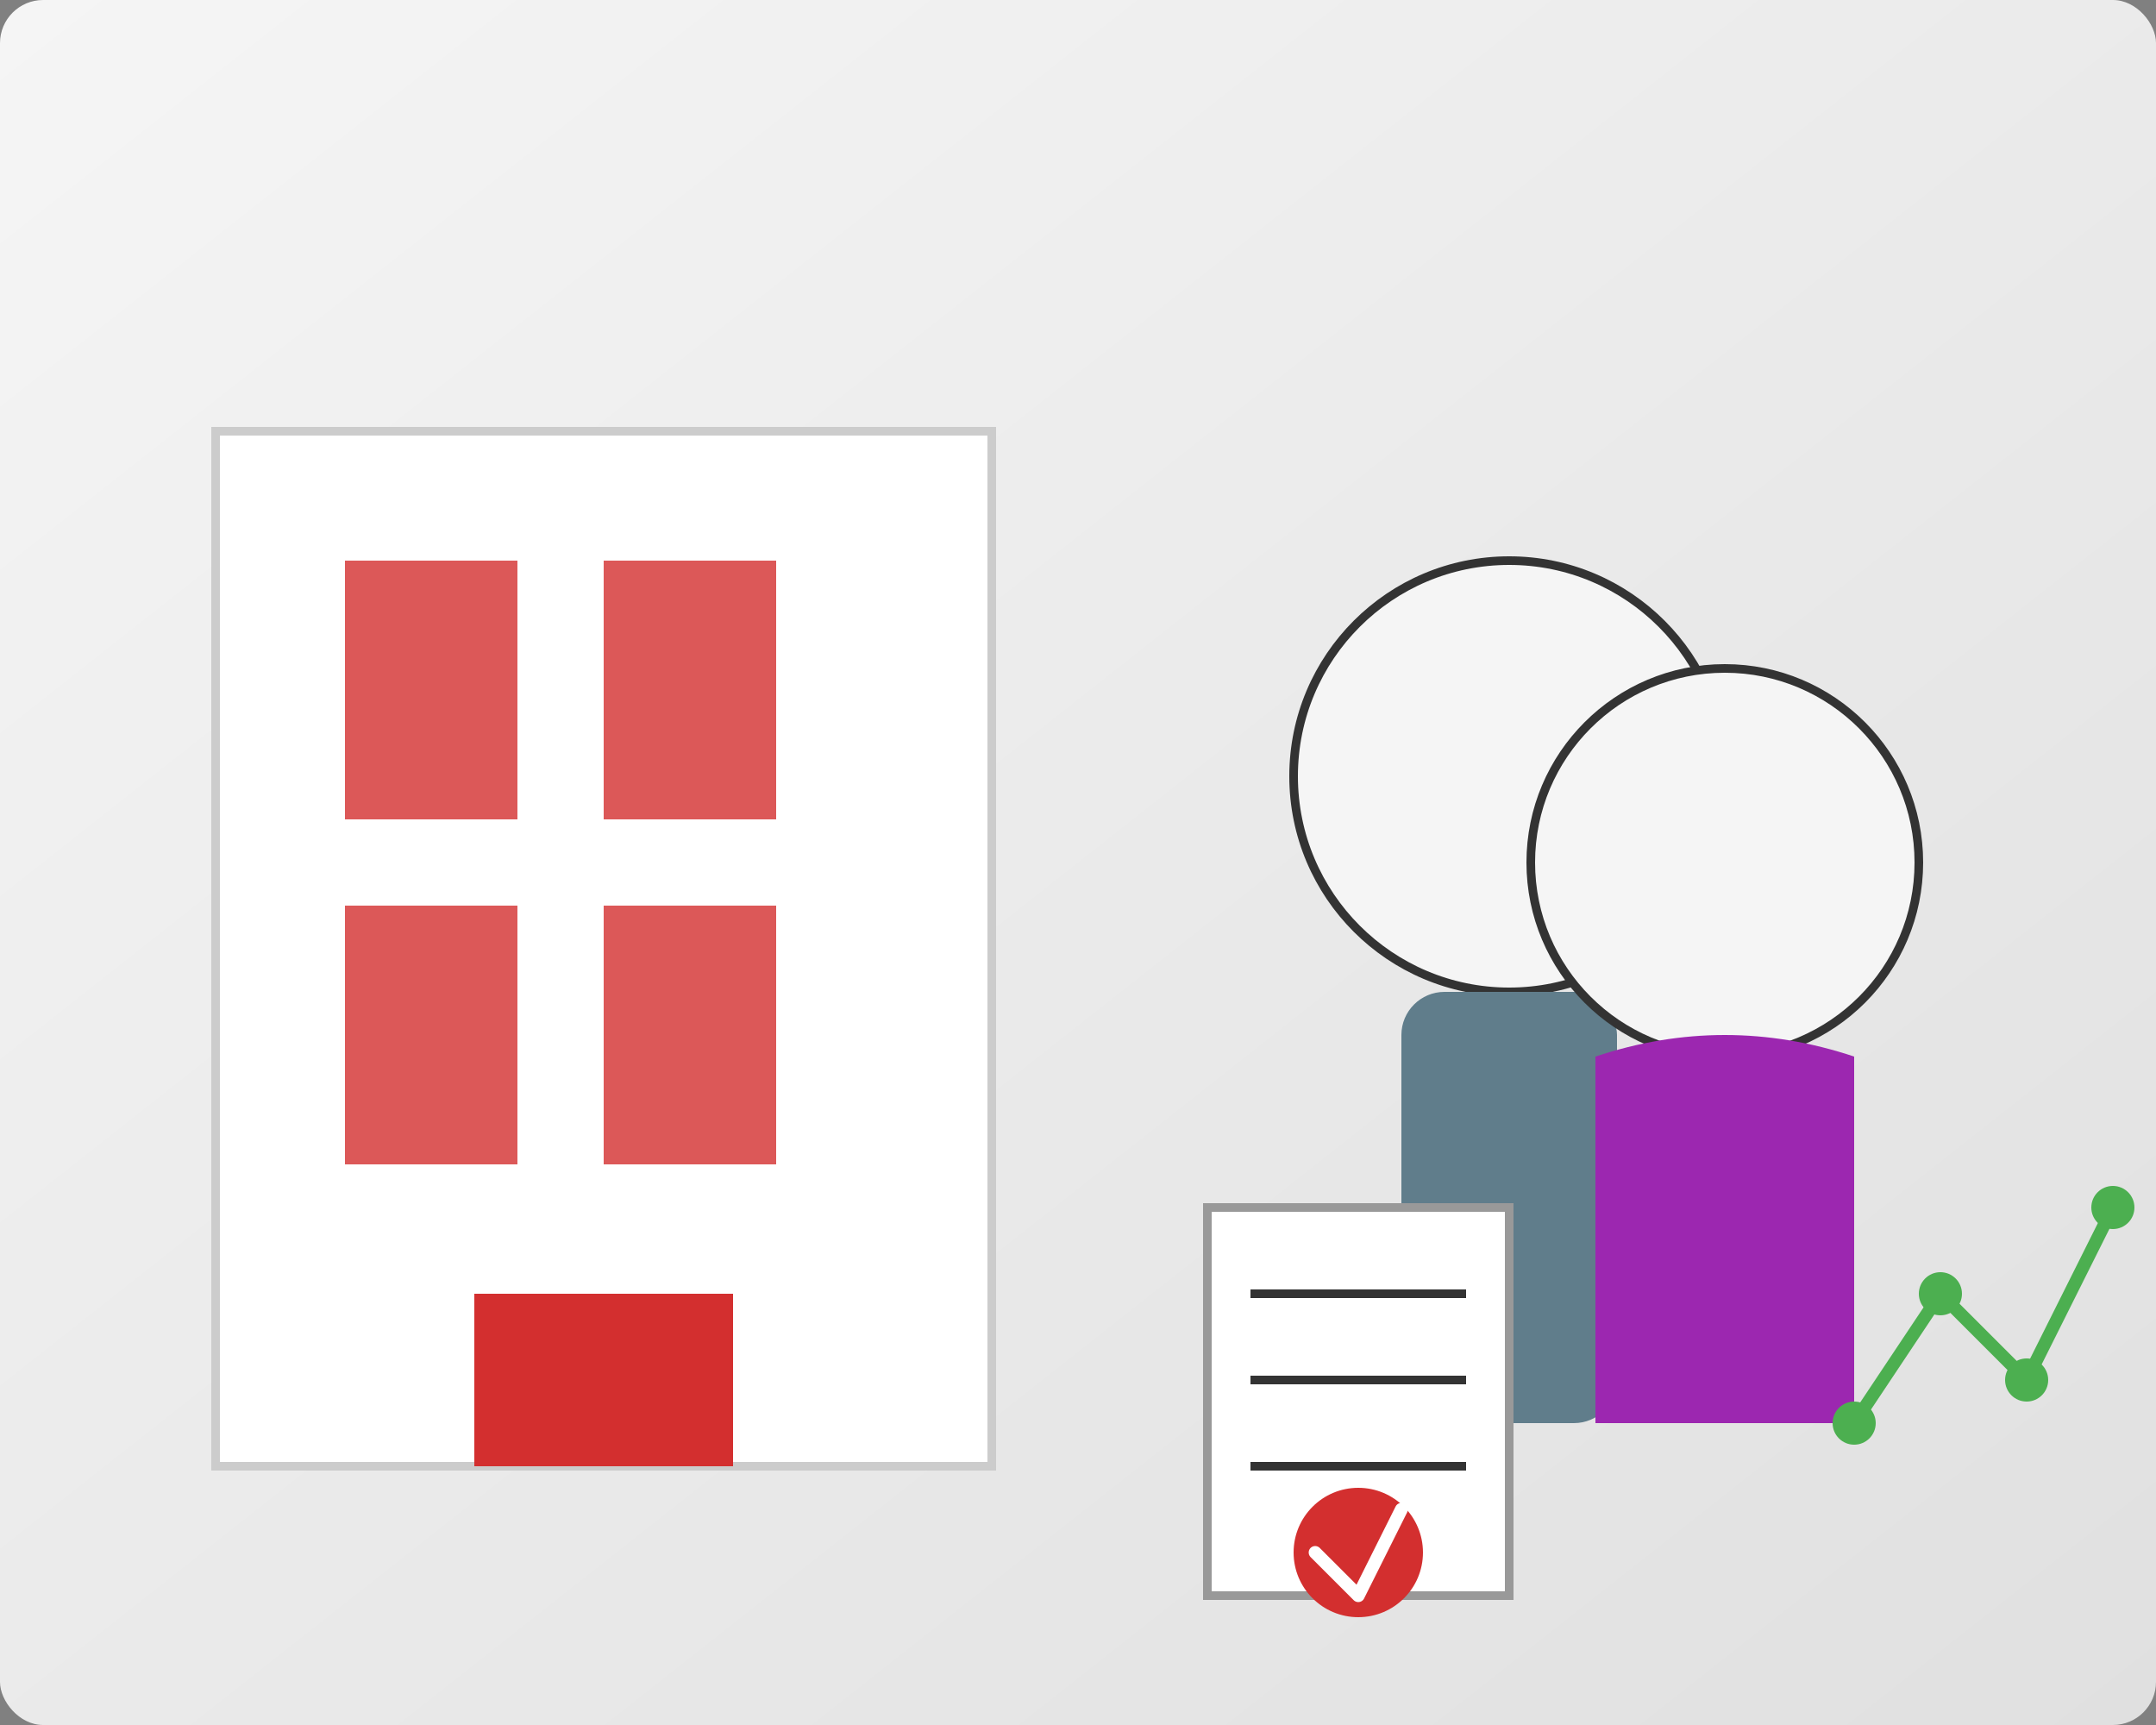
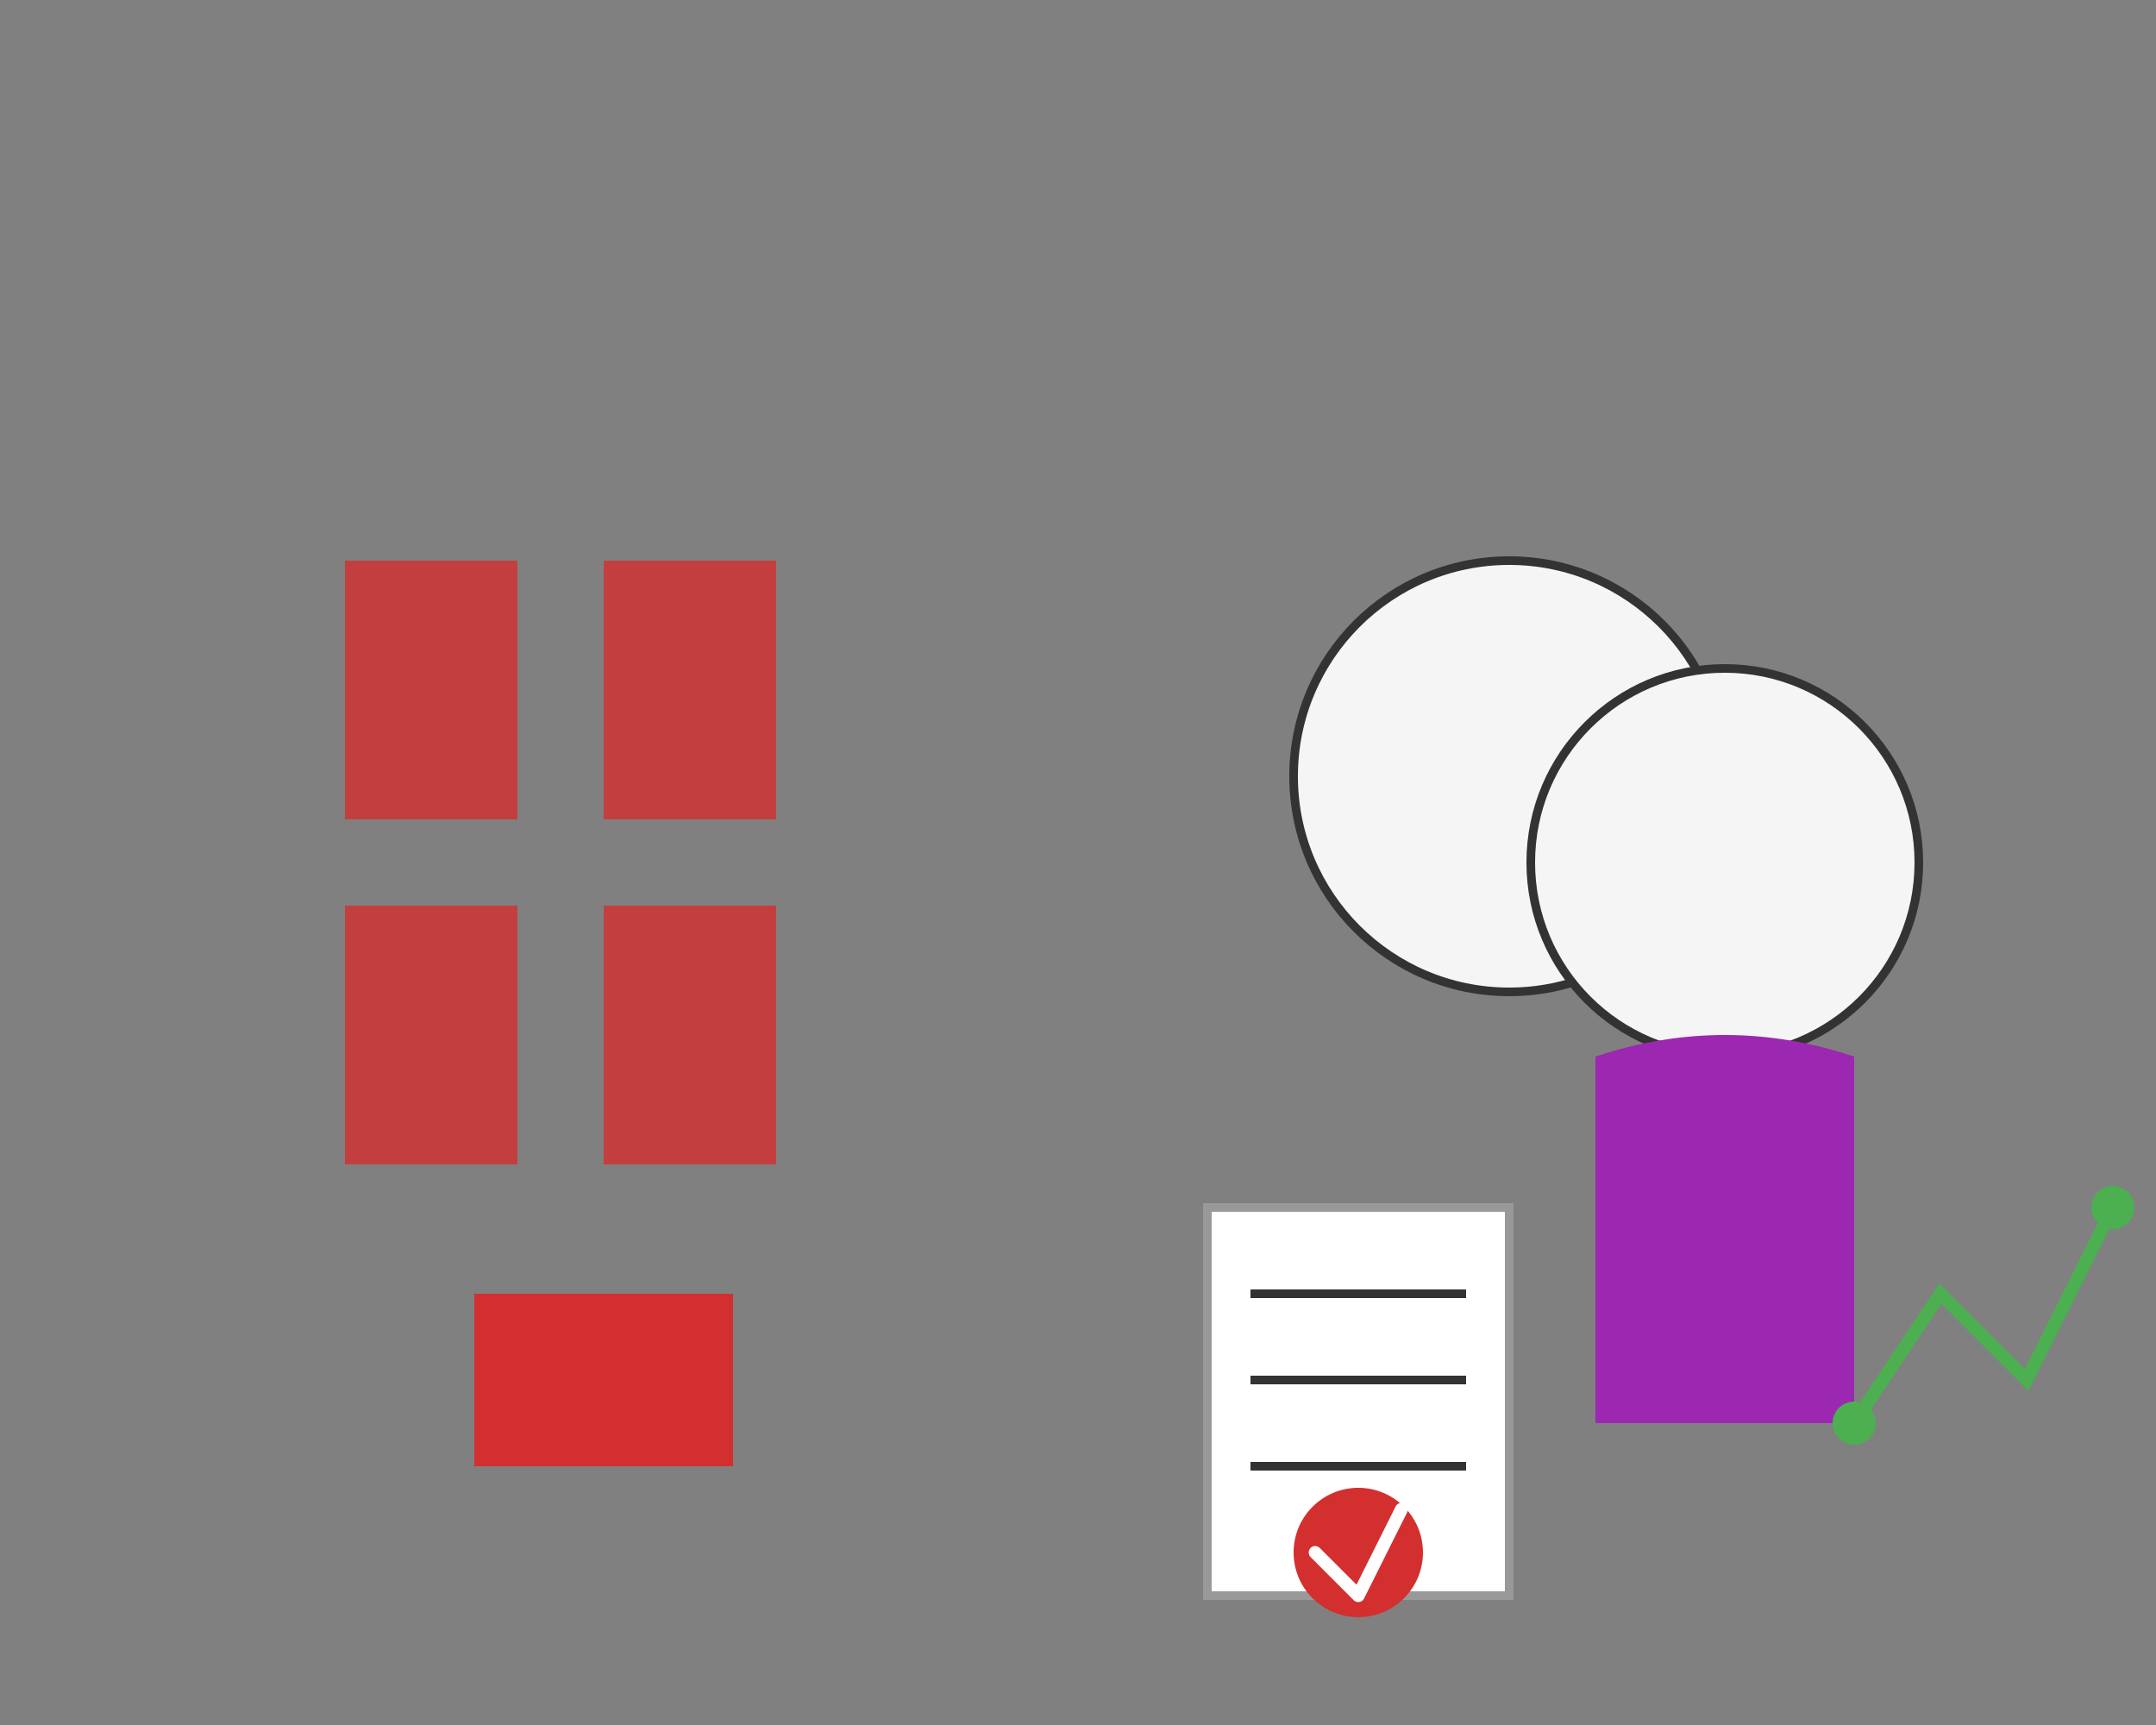
<svg xmlns="http://www.w3.org/2000/svg" width="500" height="400" viewBox="0 0 500 400">
  <rect x="0" y="0" width="500" height="400" fill="#808080" stroke="none" />
  <defs>
    <linearGradient id="bg-grad" x1="0%" y1="0%" x2="100%" y2="100%">
      <stop offset="0%" stop-color="#f5f5f5" />
      <stop offset="100%" stop-color="#e0e0e0" />
    </linearGradient>
  </defs>
-   <rect width="500" height="400" fill="url(#bg-grad)" rx="10" />
-   <rect x="50" y="100" width="180" height="240" fill="#fff" stroke="#ccc" stroke-width="2" />
  <rect x="80" y="130" width="40" height="60" fill="#d32f2f" opacity="0.8" />
  <rect x="140" y="130" width="40" height="60" fill="#d32f2f" opacity="0.8" />
  <rect x="80" y="210" width="40" height="60" fill="#d32f2f" opacity="0.8" />
  <rect x="140" y="210" width="40" height="60" fill="#d32f2f" opacity="0.8" />
  <rect x="110" y="300" width="60" height="40" fill="#d32f2f" />
  <circle cx="350" cy="180" r="50" fill="#f5f5f5" stroke="#333" stroke-width="2" />
-   <rect x="325" y="230" width="50" height="100" rx="10" fill="#607d8b" />
  <circle cx="400" cy="200" r="45" fill="#f5f5f5" stroke="#333" stroke-width="2" />
  <path d="M370 245 Q400 235 430 245 L430 330 L370 330 Z" fill="#9c27b0" />
  <rect x="280" y="280" width="70" height="90" fill="white" stroke="#999" stroke-width="2" />
  <line x1="290" y1="300" x2="340" y2="300" stroke="#333" stroke-width="2" />
  <line x1="290" y1="320" x2="340" y2="320" stroke="#333" stroke-width="2" />
  <line x1="290" y1="340" x2="340" y2="340" stroke="#333" stroke-width="2" />
  <circle cx="315" cy="360" r="15" fill="#d32f2f" />
  <path d="M305 360 L315 370 L325 350" stroke="white" stroke-width="3" fill="none" stroke-linecap="round" stroke-linejoin="round" />
  <path d="M430 330 L450 300 L470 320 L490 280" stroke="#4caf50" stroke-width="3" fill="none" />
  <circle cx="430" cy="330" r="5" fill="#4caf50" />
-   <circle cx="450" cy="300" r="5" fill="#4caf50" />
-   <circle cx="470" cy="320" r="5" fill="#4caf50" />
  <circle cx="490" cy="280" r="5" fill="#4caf50" />
</svg>